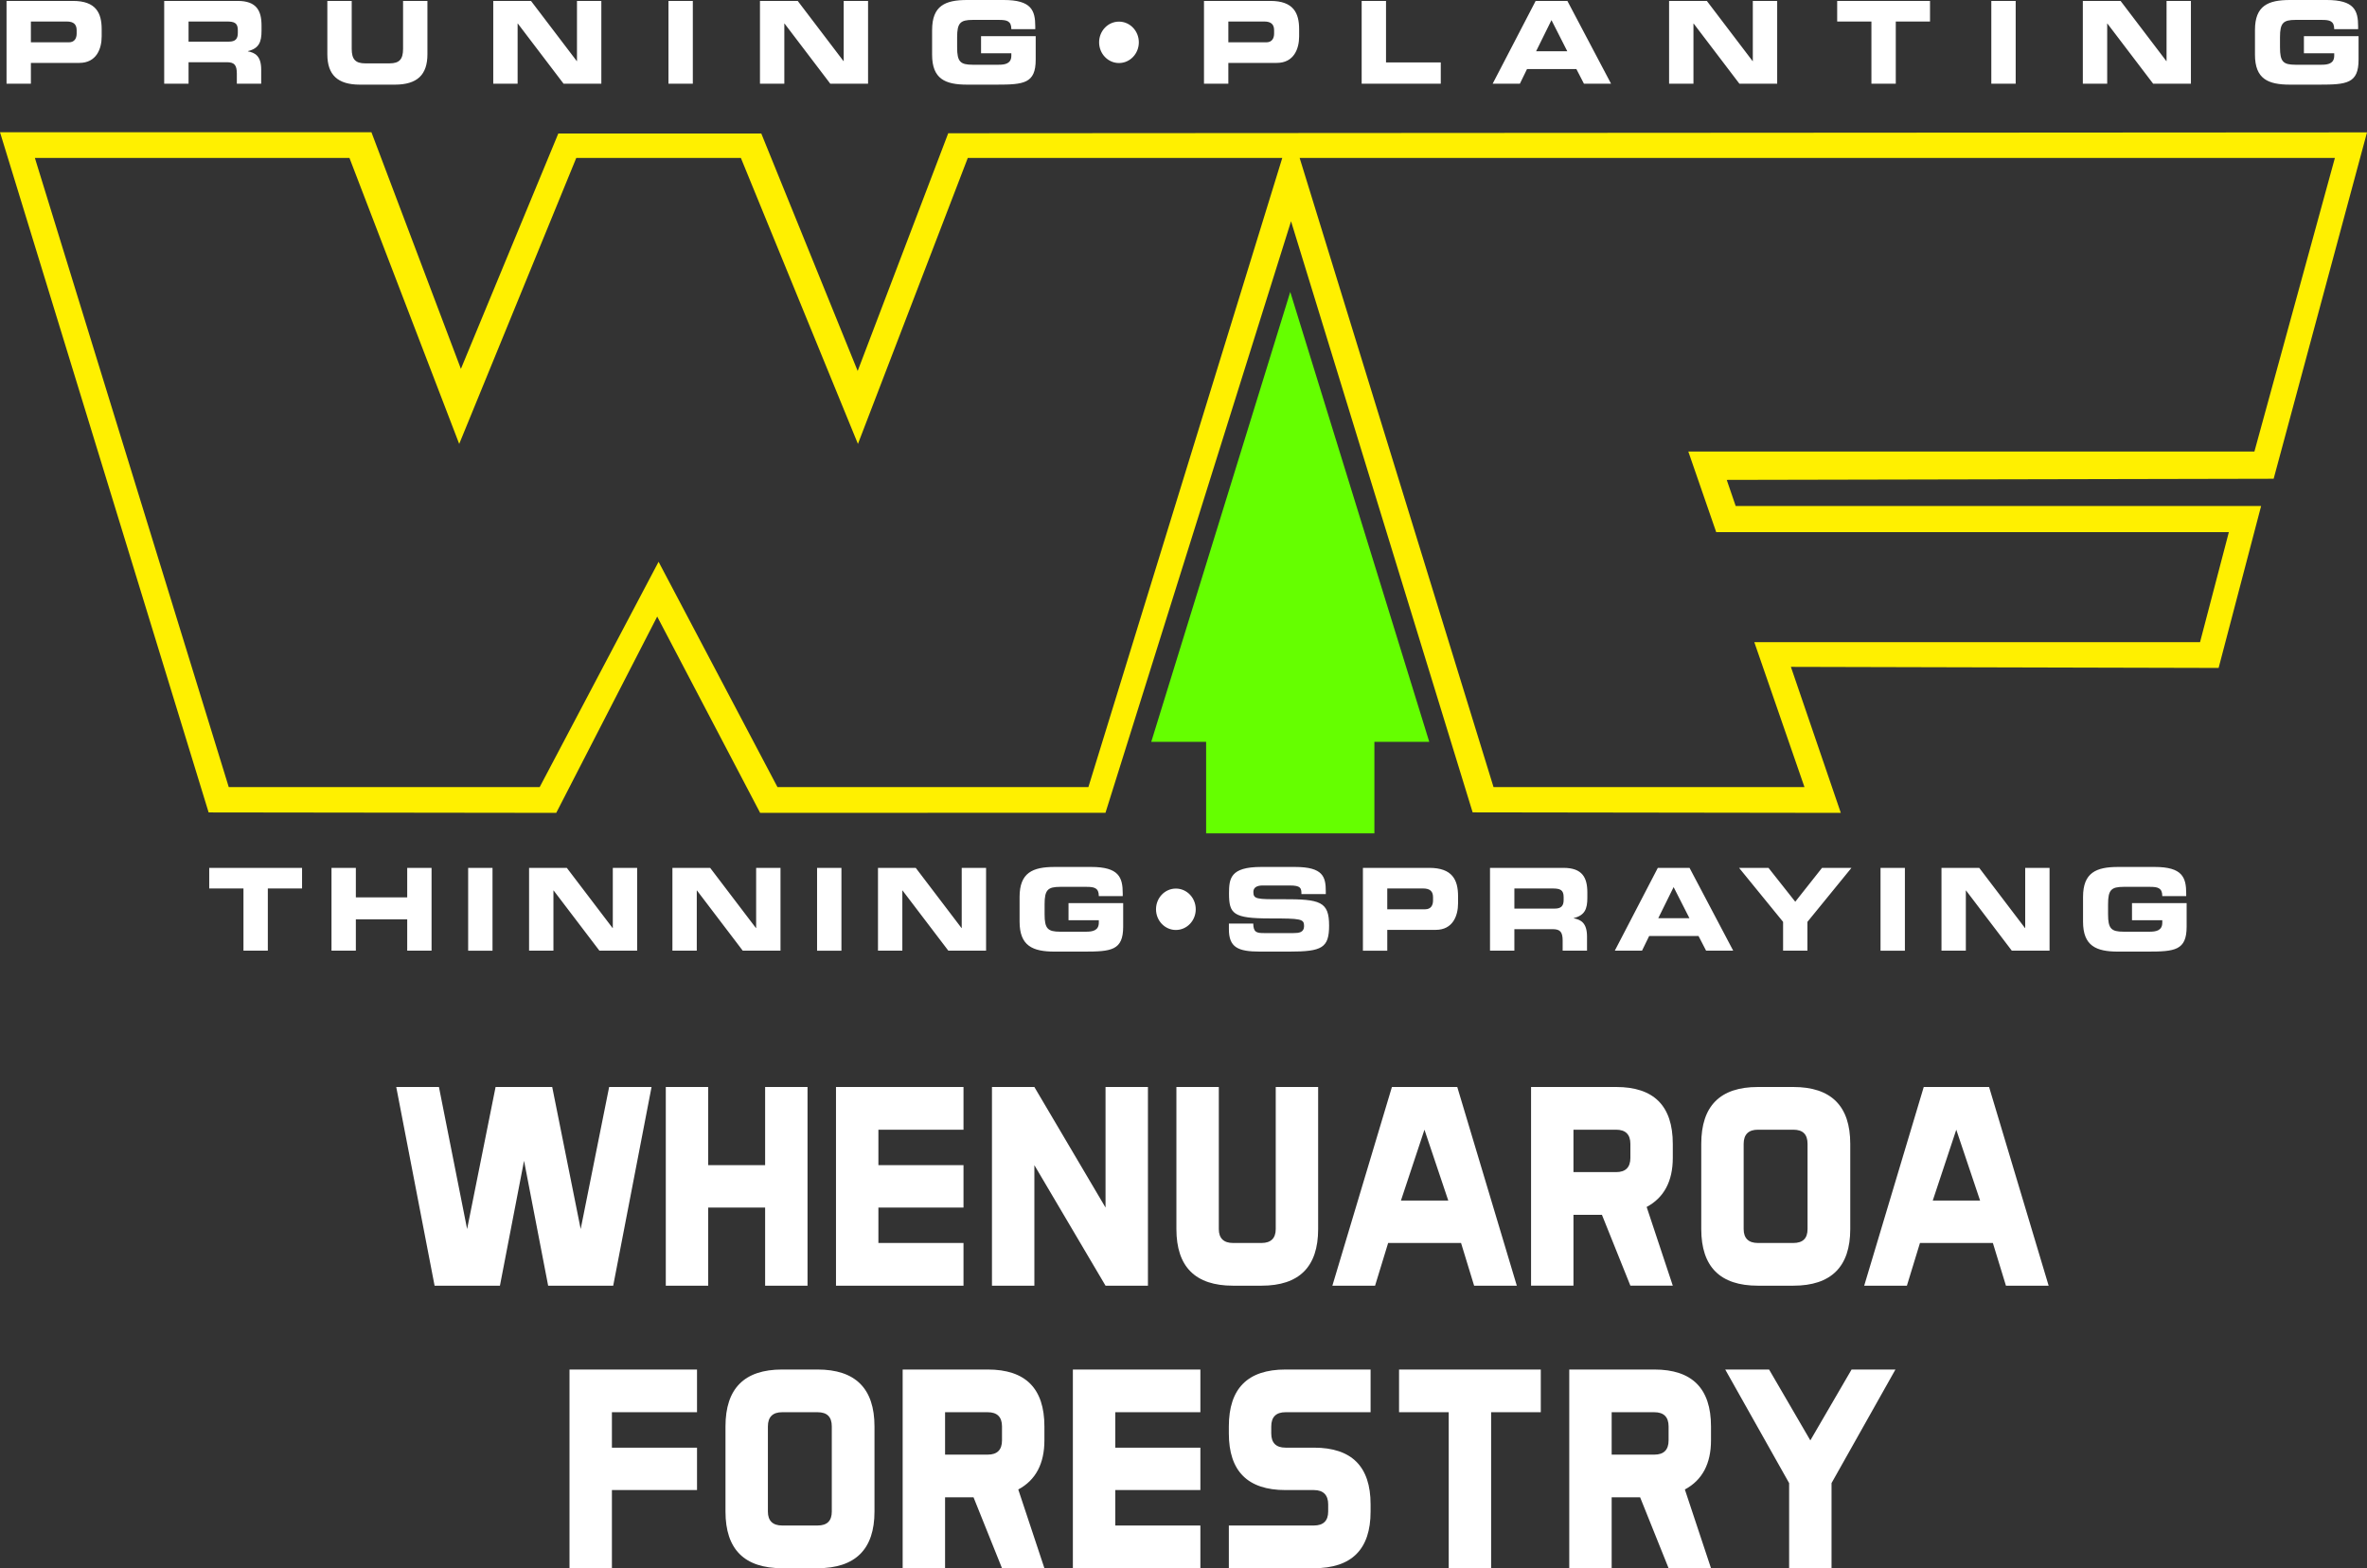
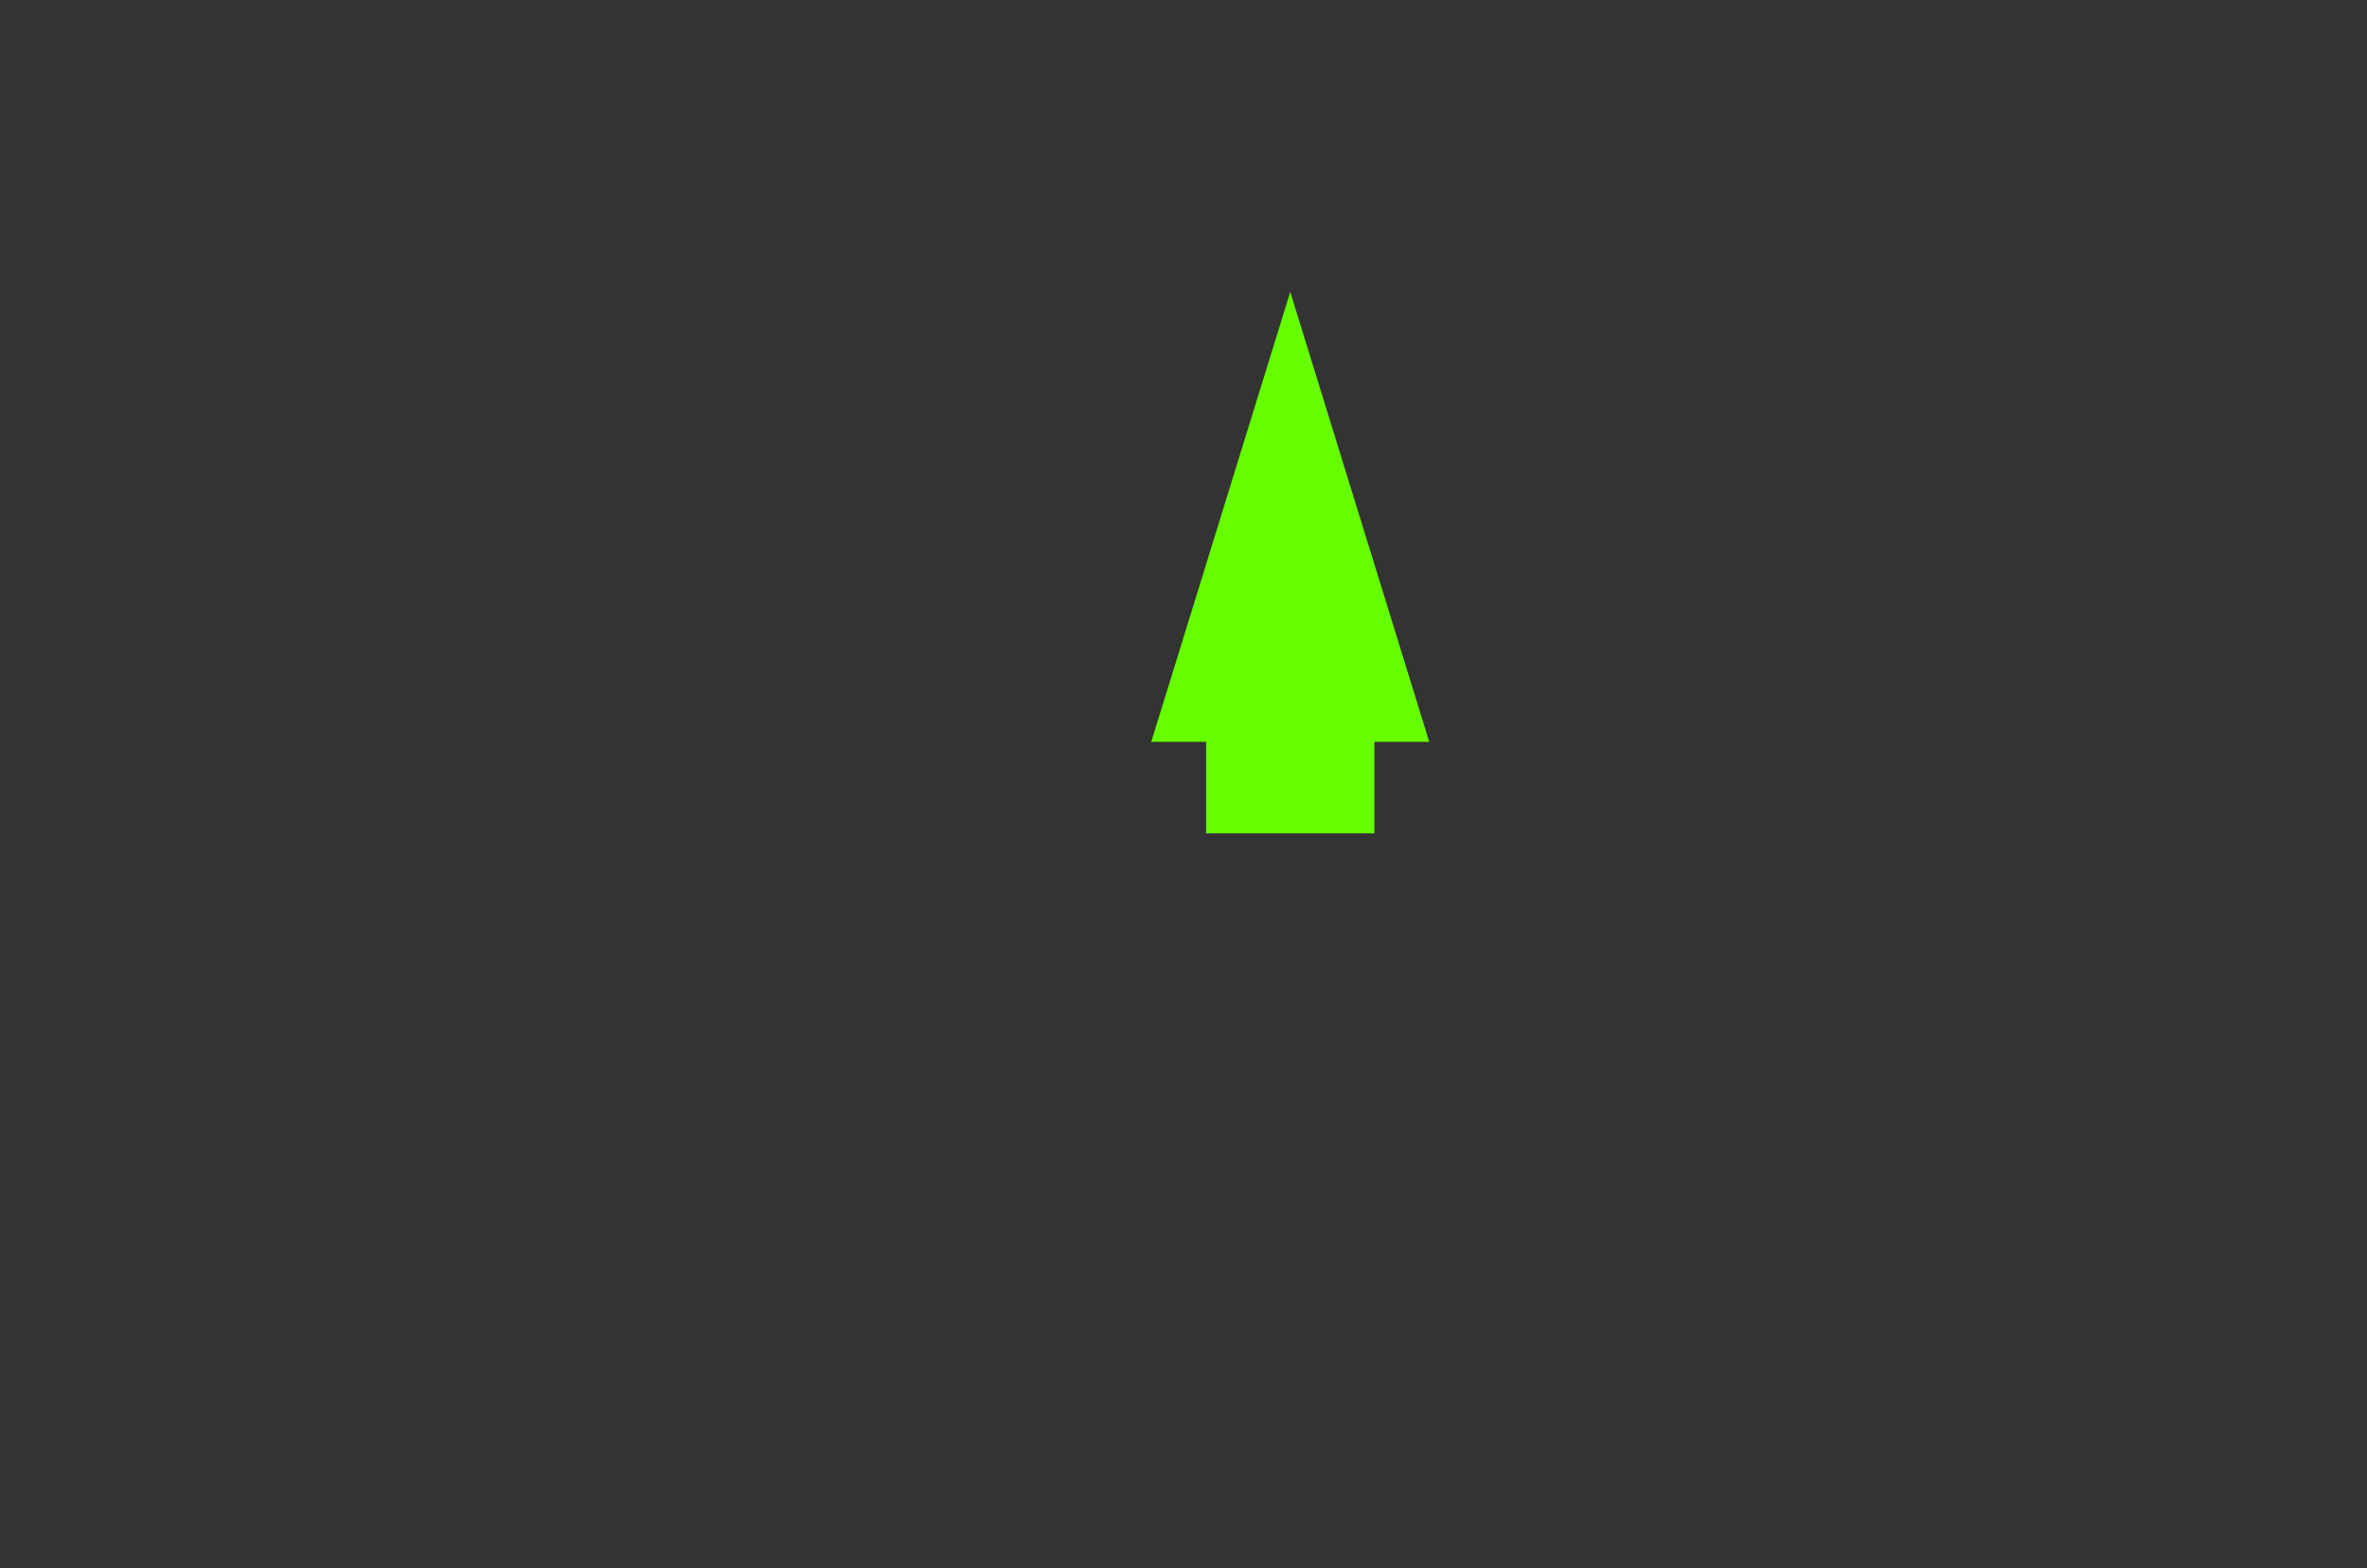
<svg xmlns="http://www.w3.org/2000/svg" id="Layer_1" viewBox="0 0 413.49 273.931">
  <rect x="0" y="0" width="413.49" height="273.931" fill="#333333" stroke="none" />
  <defs>
    <style>.cls-1,.cls-2,.cls-3{fill-rule:evenodd;}.cls-1,.cls-4{fill:#fff;}.cls-2{fill:#65ff00;}.cls-3{fill:#fff000;}</style>
  </defs>
-   <path class="cls-3" d="M225.531,38.653l-32.414,103.319-60.329.019-17.982-34.292-17.637,34.292-60.725-.076L0,23.096h64.883l15.631,41.339,17.015-41.112h35.461l16.837,41.477,15.817-41.525,247.847-.152-16.309,60.504-95.539.201,1.56,4.555,91.788.007-7.424,28.283-74.718-.187,8.72,25.506-64.316-.089-31.722-103.249ZM407.878,27.591h-180.844l33.869,109.895h54.317l-8.763-25.317h77.867l5.033-19.216h-89.555l-4.87-14.076h98.888l14.059-51.285ZM169.062,27.591l-19.189,49.953-20.449-49.953h-28.756l-20.449,49.953-19.172-49.953H6.094l33.867,109.895h54.317l20.768-39.356,20.768,39.356h54.317l33.868-109.895h-54.937Z" />
-   <path class="cls-1" d="M36.549,151.597h16.218v3.598h-5.981v10.867h-4.256v-10.867h-5.981v-3.598ZM57.908,151.597h4.255v5.157h8.972v-5.157h4.255v14.466h-4.255v-5.474h-8.972v5.474h-4.255v-14.466ZM81.781,151.598v14.466h4.255v-14.466h-4.255ZM92.423,151.597h6.594l7.995,10.509h.038v-10.509h4.256v14.466h-6.594l-7.994-10.509h-.039v10.509h-4.255v-14.466ZM117.463,151.597h6.594l7.995,10.509h.038v-10.509h4.255v14.466h-6.594l-7.993-10.509h-.039v10.509h-4.255v-14.466ZM142.734,151.598v14.466h4.255v-14.466h-4.255ZM153.376,151.597h6.595l7.994,10.509h.037v-10.509h4.256v14.466h-6.594l-7.995-10.509h-.039v10.509h-4.255v-14.466ZM242.341,158.832h6.613c.997,0,1.382-.679,1.382-1.54v-.56c0-.978-.461-1.536-1.746-1.536h-6.25v3.635ZM264.545,158.712h7.037c1.148,0,1.57-.48,1.57-1.52v-.478c0-1.28-.613-1.517-1.956-1.517h-6.651v3.515ZM289.681,160.39h5.446l-2.762-5.435-2.684,5.435ZM289.605,151.597h5.54l7.629,14.466h-4.735l-1.322-2.558h-8.627l-1.246,2.558h-4.755l7.515-14.466ZM260.288,151.597h12.845c3.278,0,4.16,1.699,4.16,4.296v.92c0,1.937-.421,3.076-2.377,3.556v.039c1.265.241,2.321.82,2.321,3.198v2.457h-4.257v-1.738c0-1.52-.422-2.019-1.745-2.019h-6.69v3.757h-4.256v-14.466ZM238.086,151.598h11.597c4.045,0,5.024,2.119,5.024,4.956v1.238c0,2.158-.9,4.636-3.911,4.636h-8.454v3.636h-4.255v-14.466ZM178.11,156.673c0-4.236,2.282-5.235,6.116-5.235h6.403c4.83,0,5.502,1.819,5.502,4.636v.459h-4.179c0-1.438-.786-1.619-2.148-1.619h-4.62c-2.147,0-2.703.54-2.703,3.017v1.798c0,2.479.556,3.018,2.703,3.018h4.543c1.112,0,2.224-.181,2.224-1.579v-.42h-5.291v-2.995h9.547v4.117c0,4.153-2.071,4.355-6.862,4.355h-5.119c-3.834,0-6.116-.999-6.116-5.235v-4.316ZM205.412,155.214c1.918,0,3.471,1.617,3.471,3.617s-1.553,3.616-3.471,3.616-3.469-1.619-3.469-3.616,1.552-3.617,3.469-3.617ZM214.676,161.329h4.255c.019,1.538.614,1.658,1.841,1.658h5.214c.902,0,1.821-.099,1.821-1.219,0-1.258-.5-1.338-5.981-1.338-6.402,0-7.132-.8-7.132-4.356,0-2.617.231-4.635,5.598-4.635h5.943c4.907,0,5.366,1.737,5.366,4.276v.459h-4.255c0-1.059-.115-1.499-2.07-1.499h-4.716c-.959,0-1.611.339-1.611,1.119,0,1.26.518,1.301,5.08,1.278,6.613-.018,8.149.4,8.149,4.616,0,3.896-1.266,4.536-6.921,4.536h-5.157c-3.872,0-5.425-.76-5.425-3.896v-.999ZM311.485,161.028l-7.688-9.43h5.139l4.677,5.915,4.676-5.915h5.14l-7.69,9.43v5.035h-4.253v-5.035ZM328.509,151.598v14.466h4.257v-14.466h-4.257ZM339.155,151.597h6.594l7.994,10.509h.039v-10.509h4.255v14.466h-6.594l-7.994-10.509h-.037v10.509h-4.255v-14.466ZM363.886,156.673c0-4.236,2.283-5.235,6.116-5.235h6.403c4.83,0,5.502,1.819,5.502,4.636v.459h-4.178c0-1.438-.787-1.619-2.15-1.619h-4.617c-2.147,0-2.704.54-2.704,3.017v1.798c0,2.479.557,3.018,2.704,3.018h4.542c1.113,0,2.225-.181,2.225-1.579v-.42h-5.291v-2.995h9.544v4.117c0,4.153-2.069,4.355-6.863,4.355h-5.118c-3.832,0-6.116-.999-6.116-5.235v-4.316Z" />
-   <path class="cls-1" d="M1.142.16h11.598c4.044,0,5.022,2.117,5.022,4.955v1.237c0,2.159-.901,4.636-3.912,4.636H5.397v3.637H1.142V.16ZM5.397,7.393h6.613c.997,0,1.381-.68,1.381-1.539v-.559c0-.979-.461-1.539-1.745-1.539h-6.25v3.637ZM32.939,7.273h7.035c1.15,0,1.572-.48,1.572-1.518v-.48c0-1.278-.613-1.518-1.954-1.518h-6.653v3.516ZM28.684.161h12.843c3.279,0,4.16,1.698,4.16,4.295v.919c0,1.937-.422,3.077-2.377,3.556v.041c1.266.239,2.319.818,2.319,3.197v2.457h-4.255v-1.739c0-1.518-.421-2.018-1.744-2.018h-6.691v3.756h-4.255V.161ZM57.185.16h4.255v8.351c0,1.838.633,2.558,2.377,2.558h4.219c1.744,0,2.376-.72,2.376-2.558V.16h4.255v9.311c0,3.596-1.782,5.314-5.693,5.314h-6.097c-3.91,0-5.693-1.718-5.693-5.314V.16ZM86.166.16h6.594l7.994,10.509h.038V.16h4.256v14.466h-6.594l-7.994-10.509h-.039v10.509h-4.255V.16ZM116.775.16v14.466h4.255V.16h-4.255ZM132.758.16h6.594l7.995,10.509h.038V.16h4.256v14.466h-6.595l-7.993-10.509h-.039v10.509h-4.255V.16ZM162.831,5.235c0-4.235,2.282-5.235,6.116-5.235h6.402c4.831,0,5.502,1.818,5.502,4.636v.459h-4.18c0-1.438-.785-1.618-2.146-1.618h-4.62c-2.147,0-2.703.539-2.703,3.016v1.798c0,2.478.556,3.017,2.703,3.017h4.543c1.112,0,2.222-.18,2.222-1.579v-.419h-5.29v-2.997h9.546v4.116c0,4.156-2.071,4.356-6.863,4.356h-5.118c-3.834,0-6.116-.999-6.116-5.235v-4.316ZM214.58,7.393h6.614c.996,0,1.379-.68,1.379-1.539v-.559c0-.979-.459-1.539-1.743-1.539h-6.25v3.637ZM210.325.16h11.598c4.044,0,5.022,2.117,5.022,4.955v1.237c0,2.159-.902,4.636-3.912,4.636h-8.454v3.637h-4.255V.16ZM268.343,8.951h5.444l-2.76-5.434-2.684,5.434ZM268.265.161h5.54l7.631,14.464h-4.735l-1.321-2.557h-8.628l-1.246,2.557h-4.755l7.514-14.464ZM195.473,3.777c1.917,0,3.469,1.618,3.469,3.616s-1.552,3.617-3.469,3.617-3.47-1.619-3.47-3.617,1.553-3.616,3.47-3.616ZM237.868.16h4.255v10.749h9.565v3.717h-13.82V.16ZM291.572.16h6.595l7.992,10.509h.039V.16h4.257v14.466h-6.596l-7.993-10.509h-.037v10.509h-4.257V.16ZM320.936.16h16.218v3.596h-5.981v10.869h-4.256V3.756h-5.981V.16ZM347.862.16v14.466h4.257V.16h-4.257ZM363.848.16h6.594l7.994,10.509h.039V.16h4.255v14.466h-6.594l-7.995-10.509h-.037v10.509h-4.255V.16ZM393.92,5.235c0-4.235,2.282-5.235,6.116-5.235h6.403c4.83,0,5.502,1.818,5.502,4.636v.459h-4.178c0-1.438-.786-1.618-2.15-1.618h-4.617c-2.148,0-2.704.539-2.704,3.016v1.798c0,2.478.555,3.017,2.704,3.017h4.542c1.113,0,2.225-.18,2.225-1.579v-.419h-5.293v-2.997h9.547v4.116c0,4.156-2.07,4.356-6.863,4.356h-5.118c-3.834,0-6.116-.999-6.116-5.235v-4.316Z" />
  <polygon class="cls-2" points="201.111 129.585 210.697 129.585 210.697 145.57 240.091 145.57 240.091 129.585 249.677 129.585 225.394 50.994 201.111 129.585" />
-   <path class="cls-4" d="M337.631,209.714h8.271l-4.161-12.38-4.11,12.38ZM357.876,224.581h-7.459l-2.283-7.459h-12.736l-2.283,7.459h-7.459l10.402-34.706h11.416l10.402,34.706ZM304.599,214.687c0,1.624.863,2.435,2.486,2.435h6.19c1.674,0,2.486-.812,2.486-2.435v-14.867c0-1.674-.812-2.486-2.486-2.486h-6.19c-1.624,0-2.486.812-2.486,2.486v14.867ZM323.221,214.687c0,6.596-3.349,9.894-9.945,9.894h-6.19c-6.596,0-9.894-3.298-9.894-9.894v-14.867c0-6.647,3.298-9.945,9.894-9.945h6.19c6.596,0,9.945,3.298,9.945,9.945v14.867ZM274.866,197.334v7.408h7.459c1.624,0,2.486-.812,2.486-2.486v-2.435c0-1.674-.863-2.486-2.486-2.486h-7.459ZM279.839,212.2h-4.972v12.38h-7.408v-34.706h14.867c6.596,0,9.894,3.298,9.894,9.945v2.435c0,4.059-1.522,6.951-4.567,8.575l4.567,13.75h-7.408l-4.972-12.38ZM244.727,209.714h8.271l-4.161-12.38-4.11,12.38ZM264.972,224.581h-7.459l-2.283-7.459h-12.736l-2.283,7.459h-7.459l10.401-34.706h11.416l10.402,34.706ZM212.914,189.875v24.812c0,1.624.863,2.435,2.486,2.435h4.972c1.624,0,2.486-.812,2.486-2.435v-24.812h7.408v24.812c0,6.596-3.298,9.894-9.894,9.894h-4.972c-6.596,0-9.894-3.298-9.894-9.894v-24.812h7.408ZM180.694,189.875l12.431,21.057v-21.057h7.408v34.706h-7.408l-12.431-21.057v21.057h-7.408v-34.706h7.408ZM168.314,203.524v7.408h-14.867v6.19h14.867v7.459h-22.274v-34.706h22.274v7.459h-14.867v6.19h14.867ZM123.714,189.875v13.649h9.945v-13.649h7.408v34.706h-7.408v-13.649h-9.945v13.649h-7.408v-34.706h7.408ZM107.122,224.581h-11.366l-4.211-21.818-4.211,21.818h-11.416l-6.698-34.706h7.459l4.922,24.812,4.972-24.812h9.894l4.972,24.812,4.972-24.812h7.408l-6.698,34.706Z" />
-   <path class="cls-4" d="M309.041,239.226l7.205,12.38,7.205-12.38h7.662l-11.163,19.839v14.867h-7.408v-14.867l-11.163-19.839h7.662ZM281.541,246.684v7.408h7.459c1.624,0,2.486-.812,2.486-2.486v-2.435c0-1.674-.863-2.486-2.486-2.486h-7.459ZM286.513,261.551h-4.972v12.38h-7.408v-34.706h14.867c6.596,0,9.894,3.298,9.894,9.945v2.435c0,4.059-1.522,6.951-4.566,8.575l4.566,13.75h-7.408l-4.972-12.38ZM269.16,239.226v7.459h-8.676v27.247h-7.408v-27.247h-8.676v-7.459h24.761ZM214.666,273.931v-7.459h14.867c1.624,0,2.486-.812,2.486-2.435v-1.269c0-1.624-.863-2.486-2.486-2.486h-4.972c-6.596,0-9.894-3.298-9.894-9.894v-1.218c0-6.647,3.298-9.945,9.894-9.945h14.867v7.459h-14.867c-1.624,0-2.486.812-2.486,2.486v1.218c0,1.674.863,2.486,2.486,2.486h4.972c6.596,0,9.894,3.298,9.894,9.894v1.269c0,6.596-3.298,9.894-9.894,9.894h-14.867ZM209.694,252.875v7.408h-14.867v6.19h14.867v7.459h-22.274v-34.706h22.274v7.459h-14.867v6.19h14.867ZM165.094,246.684v7.408h7.459c1.624,0,2.486-.812,2.486-2.486v-2.435c0-1.674-.863-2.486-2.486-2.486h-7.459ZM170.066,261.551h-4.972v12.38h-7.408v-34.706h14.867c6.596,0,9.894,3.298,9.894,9.945v2.435c0,4.059-1.522,6.951-4.566,8.575l4.566,13.75h-7.408l-4.972-12.38ZM134.143,264.037c0,1.624.863,2.435,2.486,2.435h6.19c1.674,0,2.486-.812,2.486-2.435v-14.867c0-1.674-.812-2.486-2.486-2.486h-6.19c-1.624,0-2.486.812-2.486,2.486v14.867ZM152.764,264.037c0,6.596-3.349,9.894-9.945,9.894h-6.19c-6.596,0-9.894-3.298-9.894-9.894v-14.867c0-6.647,3.298-9.945,9.894-9.945h6.19c6.596,0,9.945,3.298,9.945,9.945v14.867ZM121.762,252.875v7.408h-14.867v13.649h-7.408v-34.706h22.274v7.459h-14.867v6.19h14.867Z" />
</svg>